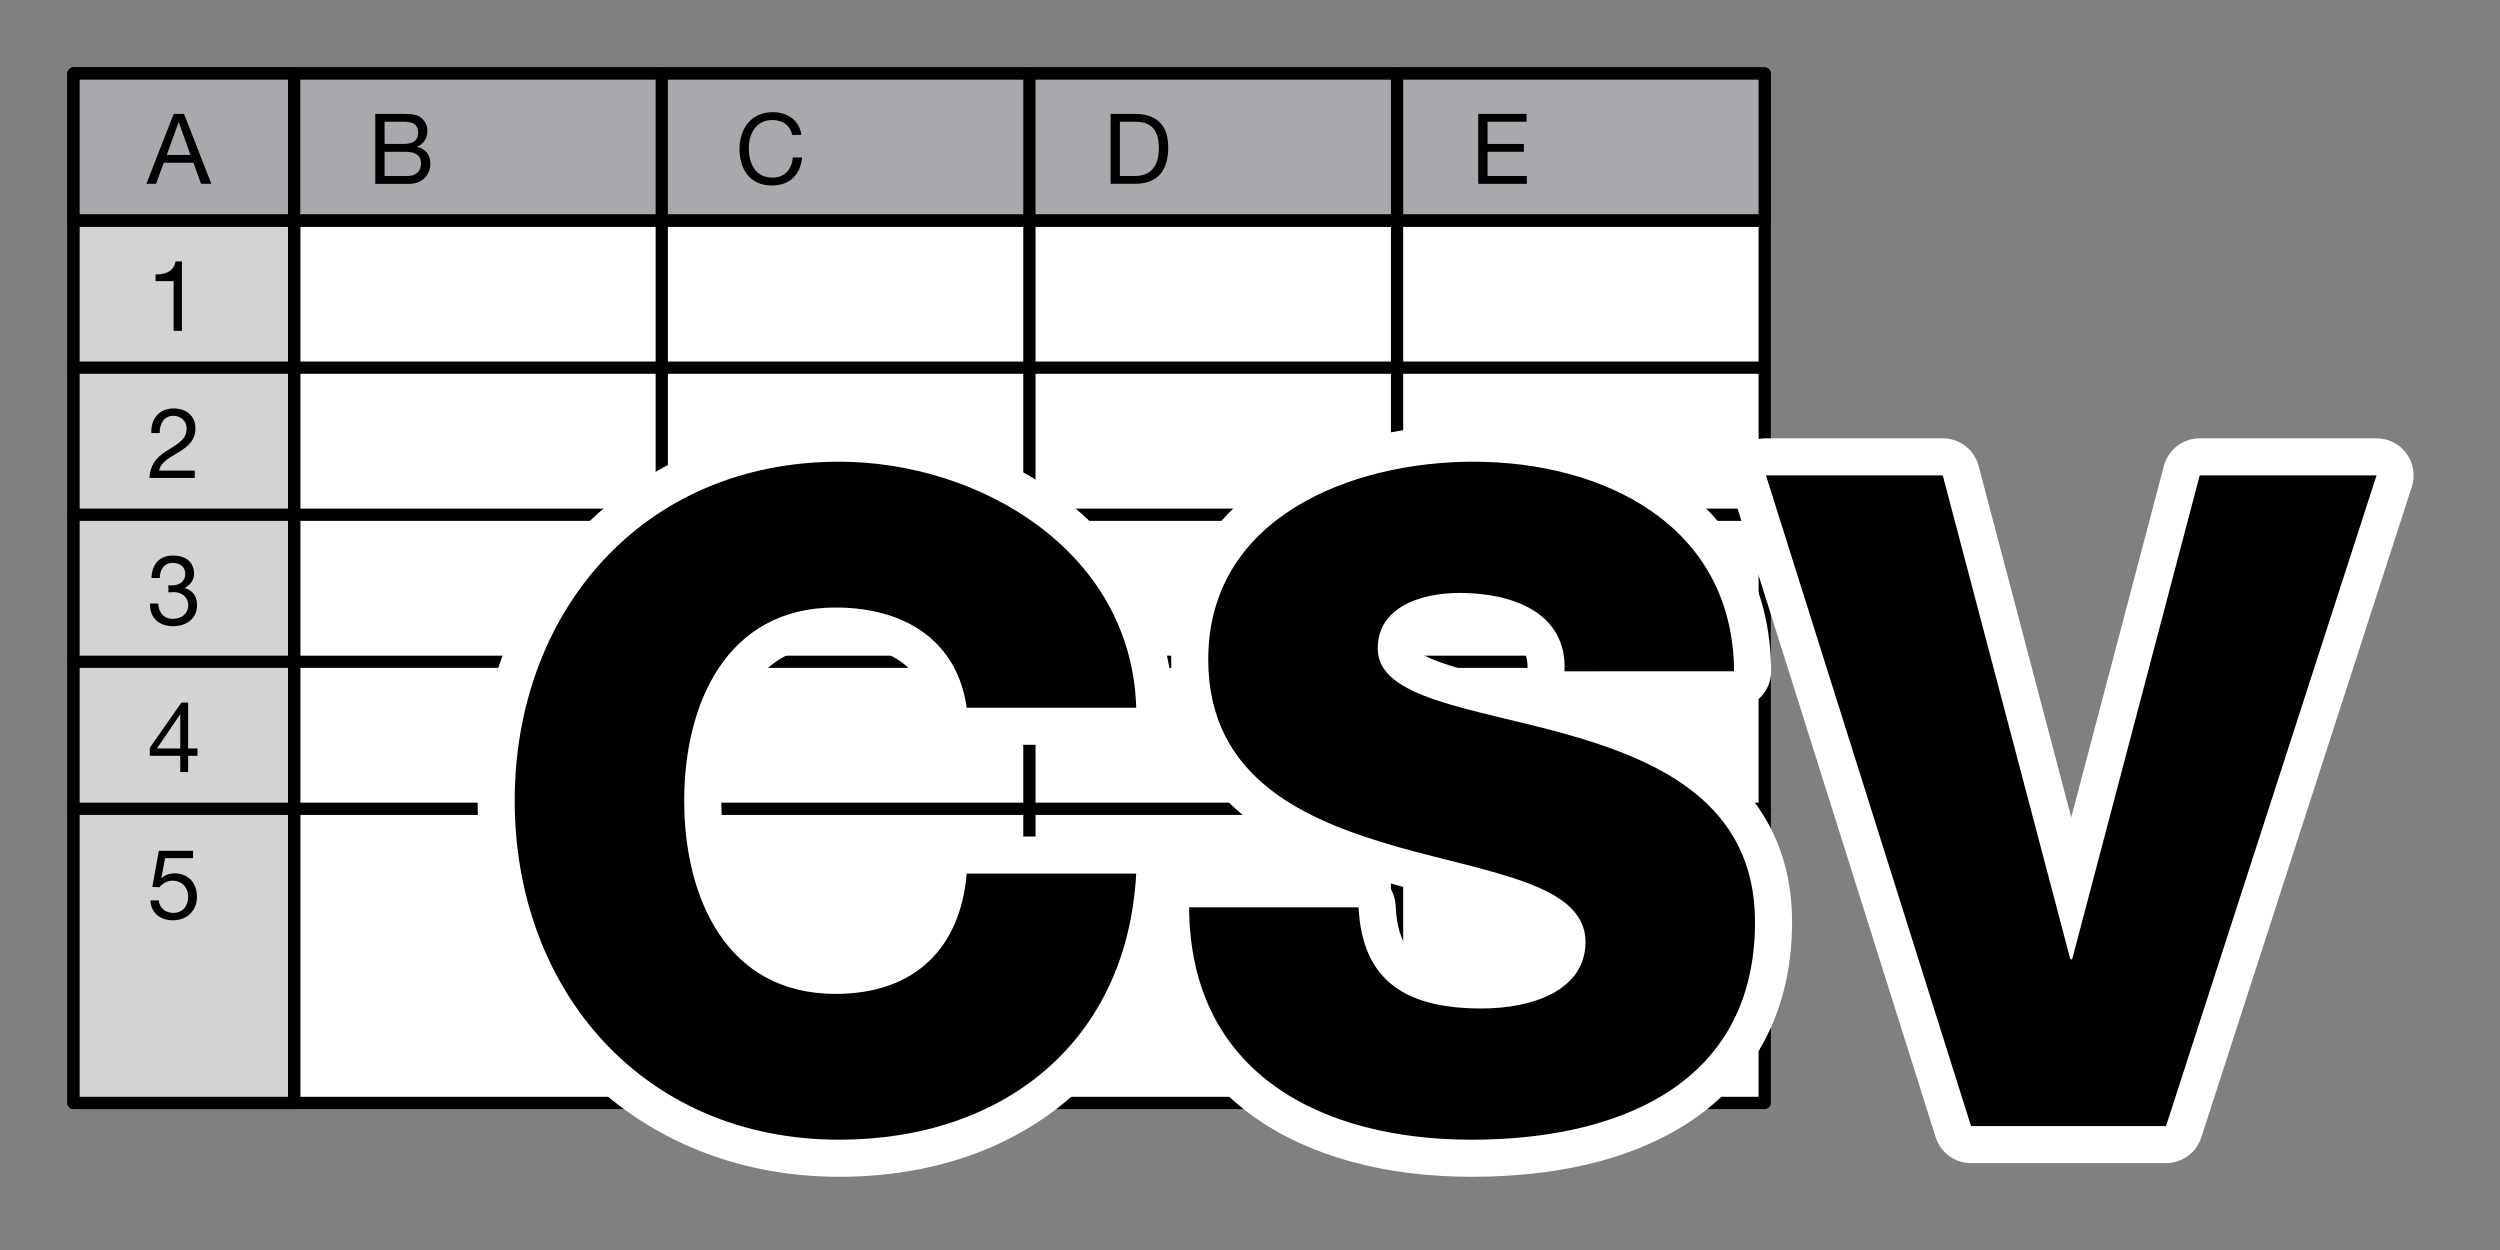
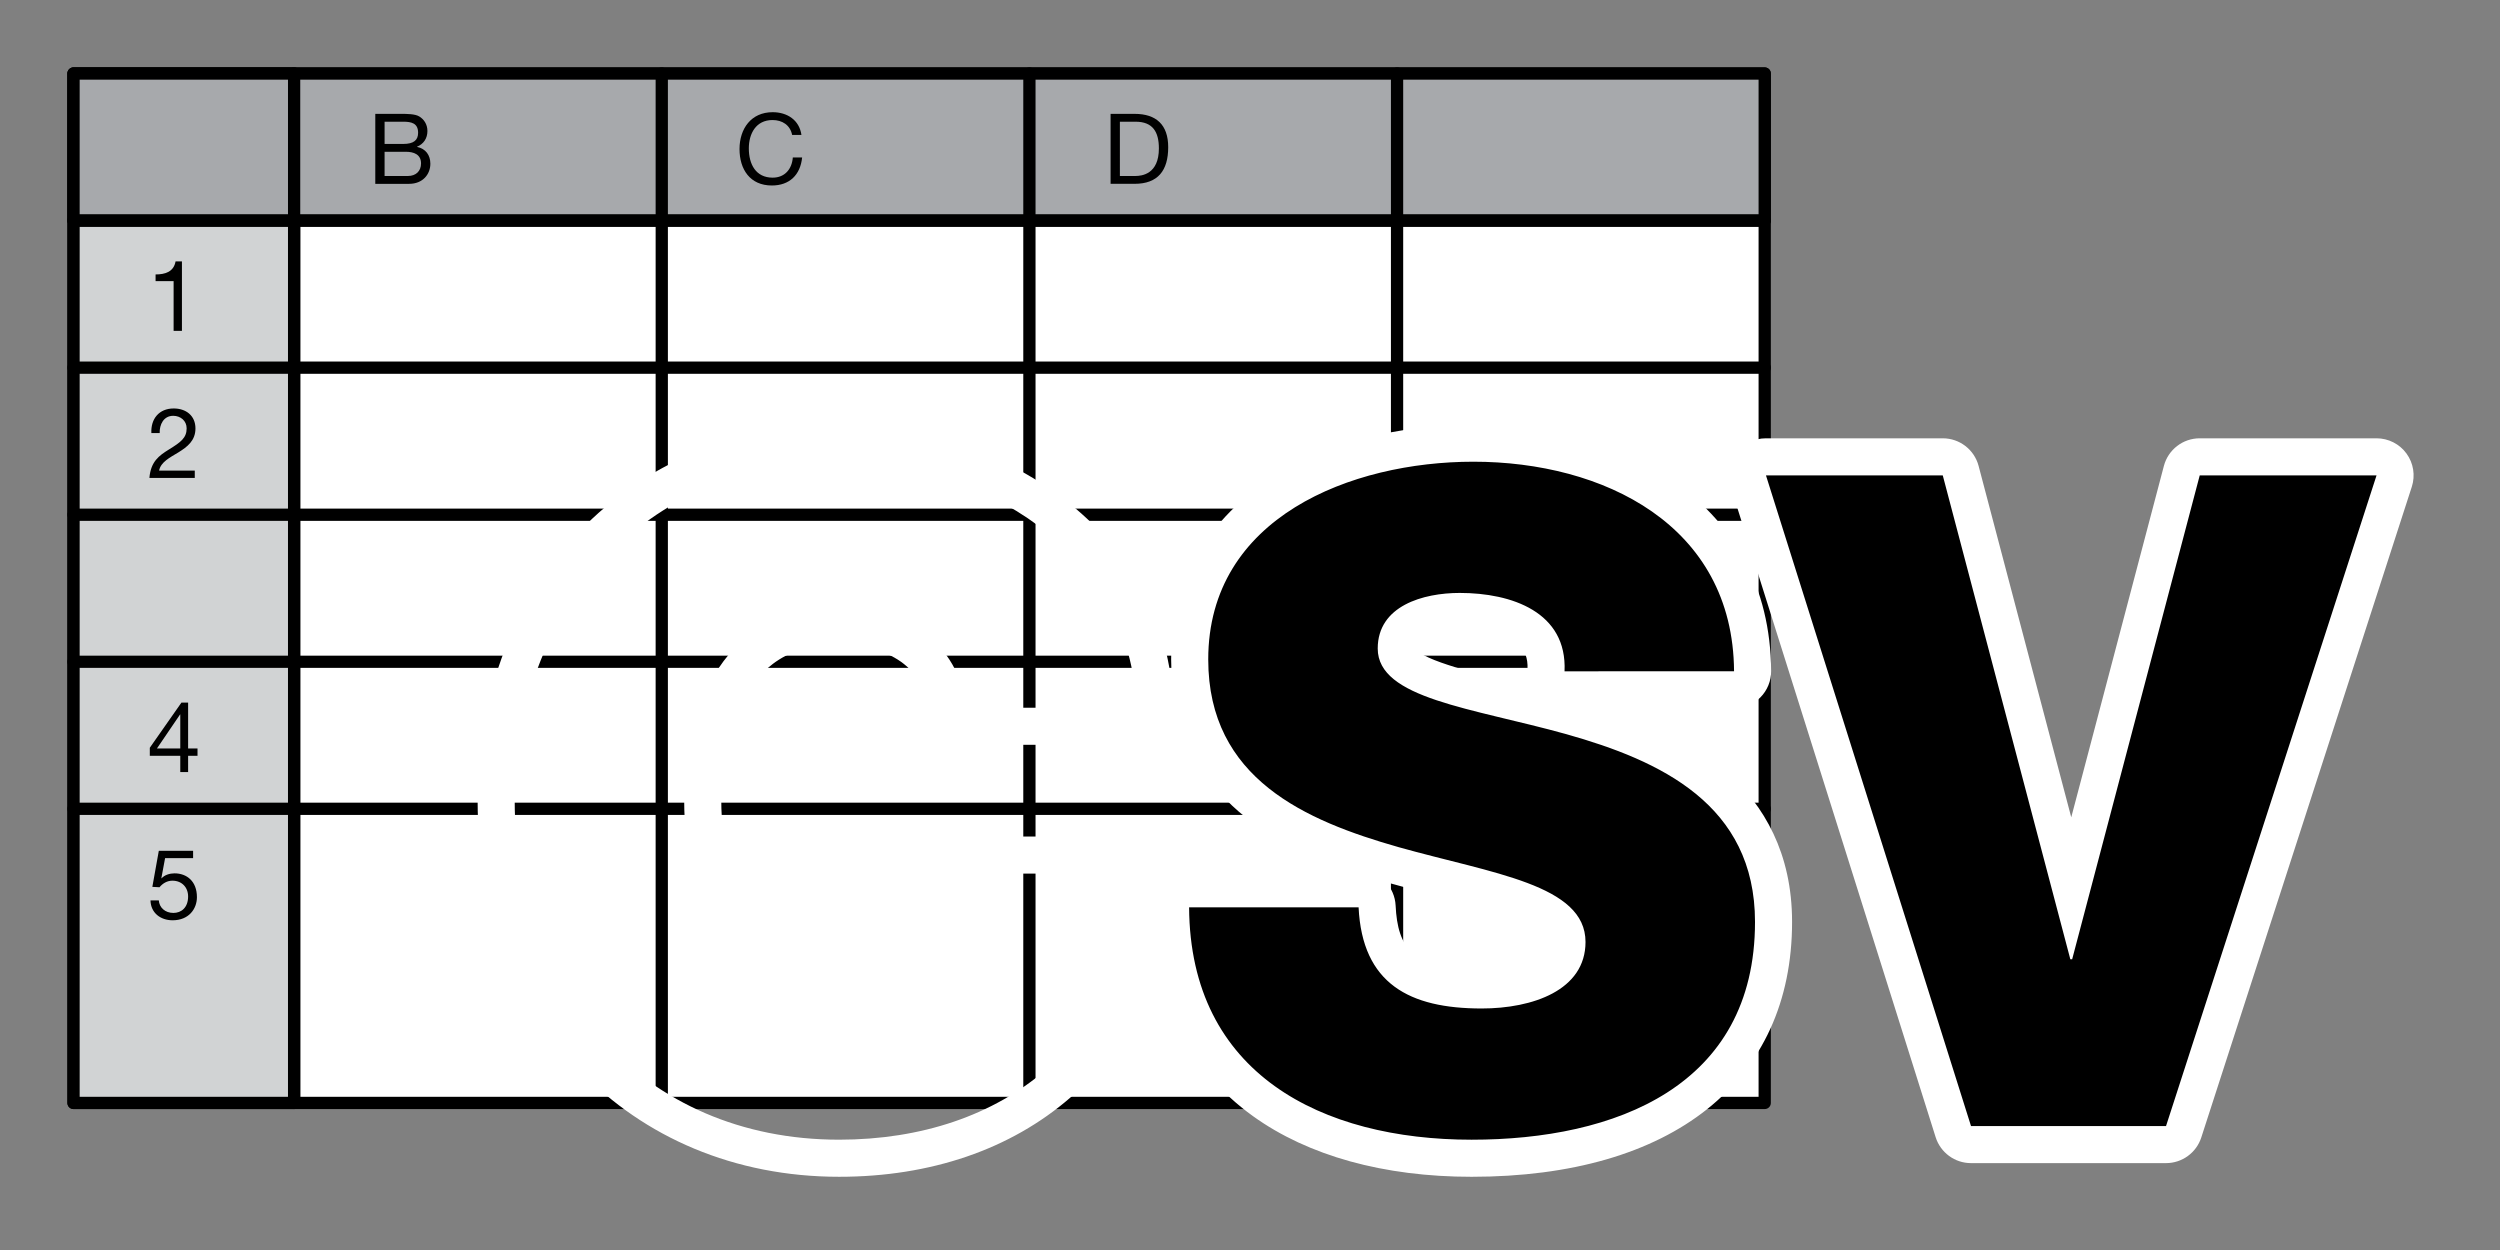
<svg xmlns="http://www.w3.org/2000/svg" version="1.1" x="0px" y="0px" width="306px" height="153px" viewBox="-8.25 -8.25 306 153" enable-background="new -8.25 -8.25 306 153" xml:space="preserve">
  <rect x="-8.25" y="-8.25" width="306" height="153" fill="#808080" stroke="none" />
  <defs>
</defs>
  <rect x="0.75" y="0.75" fill="#FFFFFF" stroke="#000000" stroke-width="1.5" stroke-linecap="round" stroke-linejoin="round" width="207" height="126" />
  <rect x="0.75" y="0.75" fill="#D1D3D4" stroke="#000000" stroke-width="1.5" stroke-linecap="round" stroke-linejoin="round" width="27" height="126" />
  <rect x="0.75" y="0.75" fill="#A7A9AC" stroke="#000000" stroke-width="1.5" stroke-linecap="round" stroke-linejoin="round" width="207" height="18" />
  <line fill="#FFFFFF" stroke="#000000" stroke-width="1.5" stroke-linecap="round" stroke-linejoin="round" x1="0.75" y1="90.75" x2="207.75" y2="90.75" />
  <line fill="#FFFFFF" stroke="#000000" stroke-width="1.5" stroke-linecap="round" stroke-linejoin="round" x1="0.75" y1="72.75" x2="207.75" y2="72.75" />
  <line fill="#FFFFFF" stroke="#000000" stroke-width="1.5" stroke-linecap="round" stroke-linejoin="round" x1="0.75" y1="54.75" x2="207.75" y2="54.75" />
  <line fill="#FFFFFF" stroke="#000000" stroke-width="1.5" stroke-linecap="round" stroke-linejoin="round" x1="0.75" y1="36.75" x2="207.75" y2="36.75" />
  <line fill="#FFFFFF" stroke="#000000" stroke-width="1.5" stroke-linecap="round" stroke-linejoin="round" x1="0.75" y1="18.75" x2="207.75" y2="18.75" />
  <line fill="#FFFFFF" stroke="#000000" stroke-width="1.5" stroke-linecap="round" stroke-linejoin="round" x1="162.75" y1="0.75" x2="162.75" y2="126.75" />
  <line fill="#FFFFFF" stroke="#000000" stroke-width="1.5" stroke-linecap="round" stroke-linejoin="round" x1="117.75" y1="0.75" x2="117.75" y2="126.75" />
  <line fill="#FFFFFF" stroke="#000000" stroke-width="1.5" stroke-linecap="round" stroke-linejoin="round" x1="72.75" y1="0.75" x2="72.75" y2="126.75" />
  <line fill="#FFFFFF" stroke="#000000" stroke-width="1.5" stroke-linecap="round" stroke-linejoin="round" x1="27.75" y1="0.75" x2="27.75" y2="126.75" />
-   <path d="M13.012,5.687h1.26l3.346,8.563h-1.259l-0.936-2.578h-3.622l-0.959,2.578H9.666L13.012,5.687z M12.16,10.712h2.902  l-1.427-3.993h-0.024L12.16,10.712z" />
  <path d="M14.02,32.25H13v-6.093h-2.207v-0.815c1.164,0,2.219-0.313,2.447-1.596h0.779V32.25z" />
  <path d="M10.277,44.757c-0.084-1.728,0.936-3.011,2.734-3.011c1.488,0,2.663,0.864,2.663,2.447c0,1.499-1.007,2.255-2.063,2.914  c-1.066,0.648-2.182,1.188-2.387,2.243h4.366v0.899h-5.553c0.167-2.016,1.187-2.734,2.386-3.479c1.439-0.887,2.172-1.414,2.172-2.59  c0-0.924-0.744-1.535-1.644-1.535c-1.188,0-1.69,1.092-1.655,2.11H10.277z" />
-   <path d="M12.365,63.393c0.155,0.012,0.299,0.012,0.443,0.012c0.863,0,1.619-0.467,1.619-1.391c0-0.888-0.648-1.367-1.512-1.367  c-1.115,0-1.595,0.852-1.607,1.847h-1.02c0.061-1.619,0.924-2.747,2.627-2.747c1.476,0,2.591,0.708,2.591,2.279  c0,0.744-0.528,1.391-1.175,1.691v0.023c1.031,0.229,1.535,1.043,1.535,2.063c0,1.703-1.332,2.592-2.927,2.592  c-1.728,0-2.866-1.02-2.831-2.771h1.02c0.036,1.104,0.648,1.871,1.812,1.871c0.995,0,1.847-0.611,1.847-1.643  c0-1.068-0.803-1.631-1.811-1.631c-0.204,0-0.42,0.012-0.611,0.035V63.393z" />
  <path d="M14.775,83.359h1.151v0.9h-1.151v1.99h-0.959v-1.99h-3.73v-0.984l3.873-5.529h0.816V83.359z M13.816,83.359v-4.162h-0.024  l-2.831,4.162H13.816z" />
  <path d="M15.387,96.789h-3.43l-0.456,2.447l0.024,0.023c0.371-0.42,1.007-0.611,1.583-0.611c1.511,0,2.746,0.972,2.746,2.914  c0,1.439-0.995,2.831-2.974,2.831c-1.476,0-2.676-0.899-2.711-2.435h1.02c0.06,0.875,0.768,1.535,1.787,1.535  c0.971,0,1.799-0.66,1.799-2.016c0-1.127-0.779-1.931-1.919-1.931c-0.647,0-1.188,0.324-1.583,0.804l-0.876-0.048l0.792-4.413h4.197  V96.789z" />
  <path d="M37.686,5.687h3.106c0.755,0,1.751,0,2.267,0.312c0.563,0.336,1.008,0.947,1.008,1.787c0,0.912-0.48,1.596-1.271,1.92v0.023  c1.055,0.216,1.631,1.008,1.631,2.063c0,1.26-0.899,2.459-2.603,2.459h-4.138V5.687z M38.824,9.369h2.279  c1.295,0,1.823-0.469,1.823-1.367c0-1.188-0.84-1.355-1.823-1.355h-2.279V9.369z M38.824,13.291h2.855  c0.982,0,1.607-0.6,1.607-1.535c0-1.115-0.9-1.428-1.859-1.428h-2.604V13.291z" />
  <path d="M88.706,8.266c-0.239-1.211-1.212-1.823-2.398-1.823c-2.039,0-2.902,1.679-2.902,3.466c0,1.955,0.863,3.586,2.914,3.586  c1.499,0,2.362-1.055,2.471-2.471h1.14c-0.216,2.135-1.547,3.431-3.706,3.431c-2.663,0-3.958-1.968-3.958-4.462  c0-2.482,1.416-4.51,4.054-4.51c1.787,0,3.263,0.96,3.526,2.783H88.706z" />
  <path d="M127.686,5.687h2.938c2.638,0,4.114,1.319,4.114,4.078c0,2.866-1.26,4.485-4.114,4.485h-2.938V5.687z M128.824,13.291h1.896  c0.78,0,2.878-0.217,2.878-3.371c0-2.039-0.755-3.273-2.854-3.273h-1.92V13.291z" />
-   <path d="M172.686,5.687h5.912v0.96h-4.773v2.723h4.45v0.959h-4.45v2.963h4.811v0.959h-5.949V5.687z" />
  <g>
-     <path d="M94.459,133.519c-24.324,0-41.978-18.404-41.978-43.763c0-25.357,17.654-43.762,41.978-43.762   c18.528,0,38.043,12.089,38.631,32.319c0.018,0.612-0.213,1.206-0.641,1.646c-0.427,0.439-1.014,0.688-1.627,0.688h-20.747   c-1.132,0-2.091-0.835-2.247-1.956c-0.911-6.555-5.946-10.313-13.814-10.313c-15.076,0-16.248,16.363-16.248,21.378   c0,5.016,1.171,21.379,16.248,21.379c8.323,0,13.095-4.374,13.801-12.647c0.1-1.175,1.083-2.076,2.261-2.076h20.747   c0.623,0,1.219,0.256,1.647,0.708c0.428,0.453,0.652,1.062,0.618,1.684C131.942,119.892,116.779,133.519,94.459,133.519   L94.459,133.519z" />
    <path fill="#FFFFFF" d="M94.459,48.263c17.178,0,35.806,10.931,36.363,30.116h-20.747c-1.116-8.031-7.361-12.27-16.062-12.27   c-13.385,0-18.517,11.823-18.517,23.646c0,11.824,5.132,23.647,18.517,23.647c9.703,0,15.281-5.576,16.062-14.724h20.747   c-1.115,20.523-16.174,32.57-36.363,32.57c-24.093,0-39.709-18.403-39.709-41.494C54.75,66.666,70.366,48.263,94.459,48.263    M94.459,43.725c-25.638,0-44.247,19.359-44.247,46.031c0,26.673,18.608,46.032,44.247,46.032c11.207,0,20.995-3.354,28.308-9.699   c7.628-6.619,11.98-16.012,12.586-27.163c0.068-1.244-0.379-2.462-1.236-3.366c-0.857-0.905-2.048-1.418-3.294-1.418h-20.747   c-2.356,0-4.321,1.805-4.521,4.152c-0.599,7.015-4.481,10.571-11.541,10.571c-12.971,0-13.979-14.626-13.979-19.109   c0-4.482,1.008-19.108,13.979-19.108c4.747,0,10.607,1.449,11.567,8.356c0.312,2.243,2.23,3.912,4.495,3.912h20.747   c1.227,0,2.4-0.496,3.255-1.375c0.854-0.88,1.316-2.068,1.281-3.294C134.73,56.638,114.07,43.725,94.459,43.725L94.459,43.725z" />
  </g>
  <g>
    <path d="M171.873,133.519c-22.968,0-36.742-11.477-36.847-30.699c-0.003-0.604,0.234-1.185,0.66-1.612   c0.426-0.429,1.005-0.669,1.609-0.669h20.746c1.211,0,2.208,0.951,2.267,2.16c0.346,7.26,4.053,10.222,12.792,10.222   c1.744,0,10.447-0.283,10.447-5.874c0-4.002-6.978-5.763-15.056-7.802c-2.001-0.505-4.069-1.027-6.157-1.615   c-12.349-3.512-24.966-9.245-24.966-25.162c0-18.287,17.441-26.473,34.728-26.473c16.921,0,34.05,8.629,34.171,27.908   c0.004,0.604-0.233,1.186-0.659,1.614c-0.426,0.428-1.005,0.669-1.609,0.669H183.25c-0.62,0-1.213-0.253-1.641-0.701   c-0.429-0.448-0.654-1.053-0.626-1.672c0.085-1.841-0.395-3.281-1.466-4.403c-1.709-1.79-5.024-2.815-9.096-2.815   c-1.823,0-7.771,0.327-7.771,4.535c0,3.047,6.851,4.695,14.103,6.44c2.376,0.571,4.832,1.162,7.329,1.858   c11.525,3.247,24.748,9.04,24.748,25.164C208.831,122.976,195.36,133.519,171.873,133.519L171.873,133.519z" />
    <path fill="#FFFFFF" d="M172.096,48.263c15.84,0,31.789,7.696,31.902,25.654H183.25c0.334-7.251-6.47-9.592-12.828-9.592   c-4.461,0-10.039,1.562-10.039,6.804c0,6.135,11.49,7.25,23.091,10.484c11.487,3.236,23.089,8.59,23.089,22.979   c0,20.188-17.178,26.658-34.689,26.658c-18.293,0-34.467-8.031-34.578-28.443h20.746c0.447,9.37,6.246,12.382,15.059,12.382   c6.246,0,12.716-2.231,12.716-8.143c0-7.027-11.378-8.366-22.866-11.601c-11.377-3.235-23.313-8.366-23.313-22.979   C139.637,55.066,157.148,48.263,172.096,48.263 M172.096,43.725c-9.119,0-17.723,2.223-24.228,6.259   c-8.354,5.184-12.769,12.958-12.769,22.483c0,16.295,12.659,22.764,21.57,25.802h-19.374c-1.208,0-2.366,0.481-3.217,1.338   s-1.327,2.018-1.32,3.225c0.06,10.938,4.334,19.768,12.36,25.536c6.754,4.854,16.006,7.421,26.755,7.421   c24.563,0,39.227-11.662,39.227-31.196c0-16.865-13.761-23.321-22.357-26.137h15.256c1.208,0,2.367-0.482,3.219-1.34   s1.326-2.019,1.318-3.227C208.404,53.052,190.139,43.725,172.096,43.725L172.096,43.725z M164.921,71.1   c0.001-0.439,0.031-0.846,0.951-1.339c1.05-0.562,2.751-0.898,4.55-0.898c3.404,0,6.191,0.79,7.455,2.114   c0.429,0.449,0.912,1.166,0.84,2.731c-0.033,0.729,0.11,1.448,0.408,2.1c-0.618-0.15-1.232-0.298-1.841-0.444   C173.024,74.338,165.923,72.63,164.921,71.1L164.921,71.1z M173.1,110.65c-8.482,0-10.282-2.955-10.526-8.061   c-0.053-1.114-0.506-2.12-1.215-2.88c0.119,0.034,0.235,0.067,0.35,0.1c2.128,0.6,4.213,1.126,6.228,1.635   c5.631,1.421,13.342,3.367,13.342,5.602C181.277,109.897,175.929,110.65,173.1,110.65L173.1,110.65z" />
  </g>
  <g>
    <path d="M233.002,131.847c-0.99,0-1.866-0.643-2.164-1.587L205.74,50.618c-0.217-0.689-0.093-1.441,0.335-2.024   c0.427-0.583,1.106-0.927,1.829-0.927h21.64c1.03,0,1.932,0.694,2.193,1.69l13.534,51.333l13.533-51.333   c0.262-0.996,1.163-1.69,2.193-1.69h21.641c0.726,0,1.407,0.347,1.835,0.934c0.427,0.587,0.547,1.343,0.323,2.033l-25.767,79.643   c-0.303,0.937-1.174,1.57-2.158,1.57H233.002z" />
    <path fill="#FFFFFF" d="M282.639,49.936l-25.767,79.643h-23.87l-25.098-79.643h21.64l15.615,59.229h0.224l15.615-59.229H282.639    M282.639,45.398h-21.641c-2.061,0-3.862,1.388-4.388,3.381L245.271,91.79l-11.34-43.011c-0.525-1.993-2.327-3.381-4.388-3.381   h-21.64c-1.445,0-2.805,0.688-3.659,1.854s-1.104,2.669-0.669,4.047l25.098,79.643c0.596,1.889,2.348,3.174,4.328,3.174h23.87   c1.968,0,3.712-1.269,4.317-3.142l25.767-79.642c0.446-1.381,0.206-2.893-0.648-4.066C285.454,46.092,284.09,45.398,282.639,45.398   L282.639,45.398z" />
  </g>
</svg>